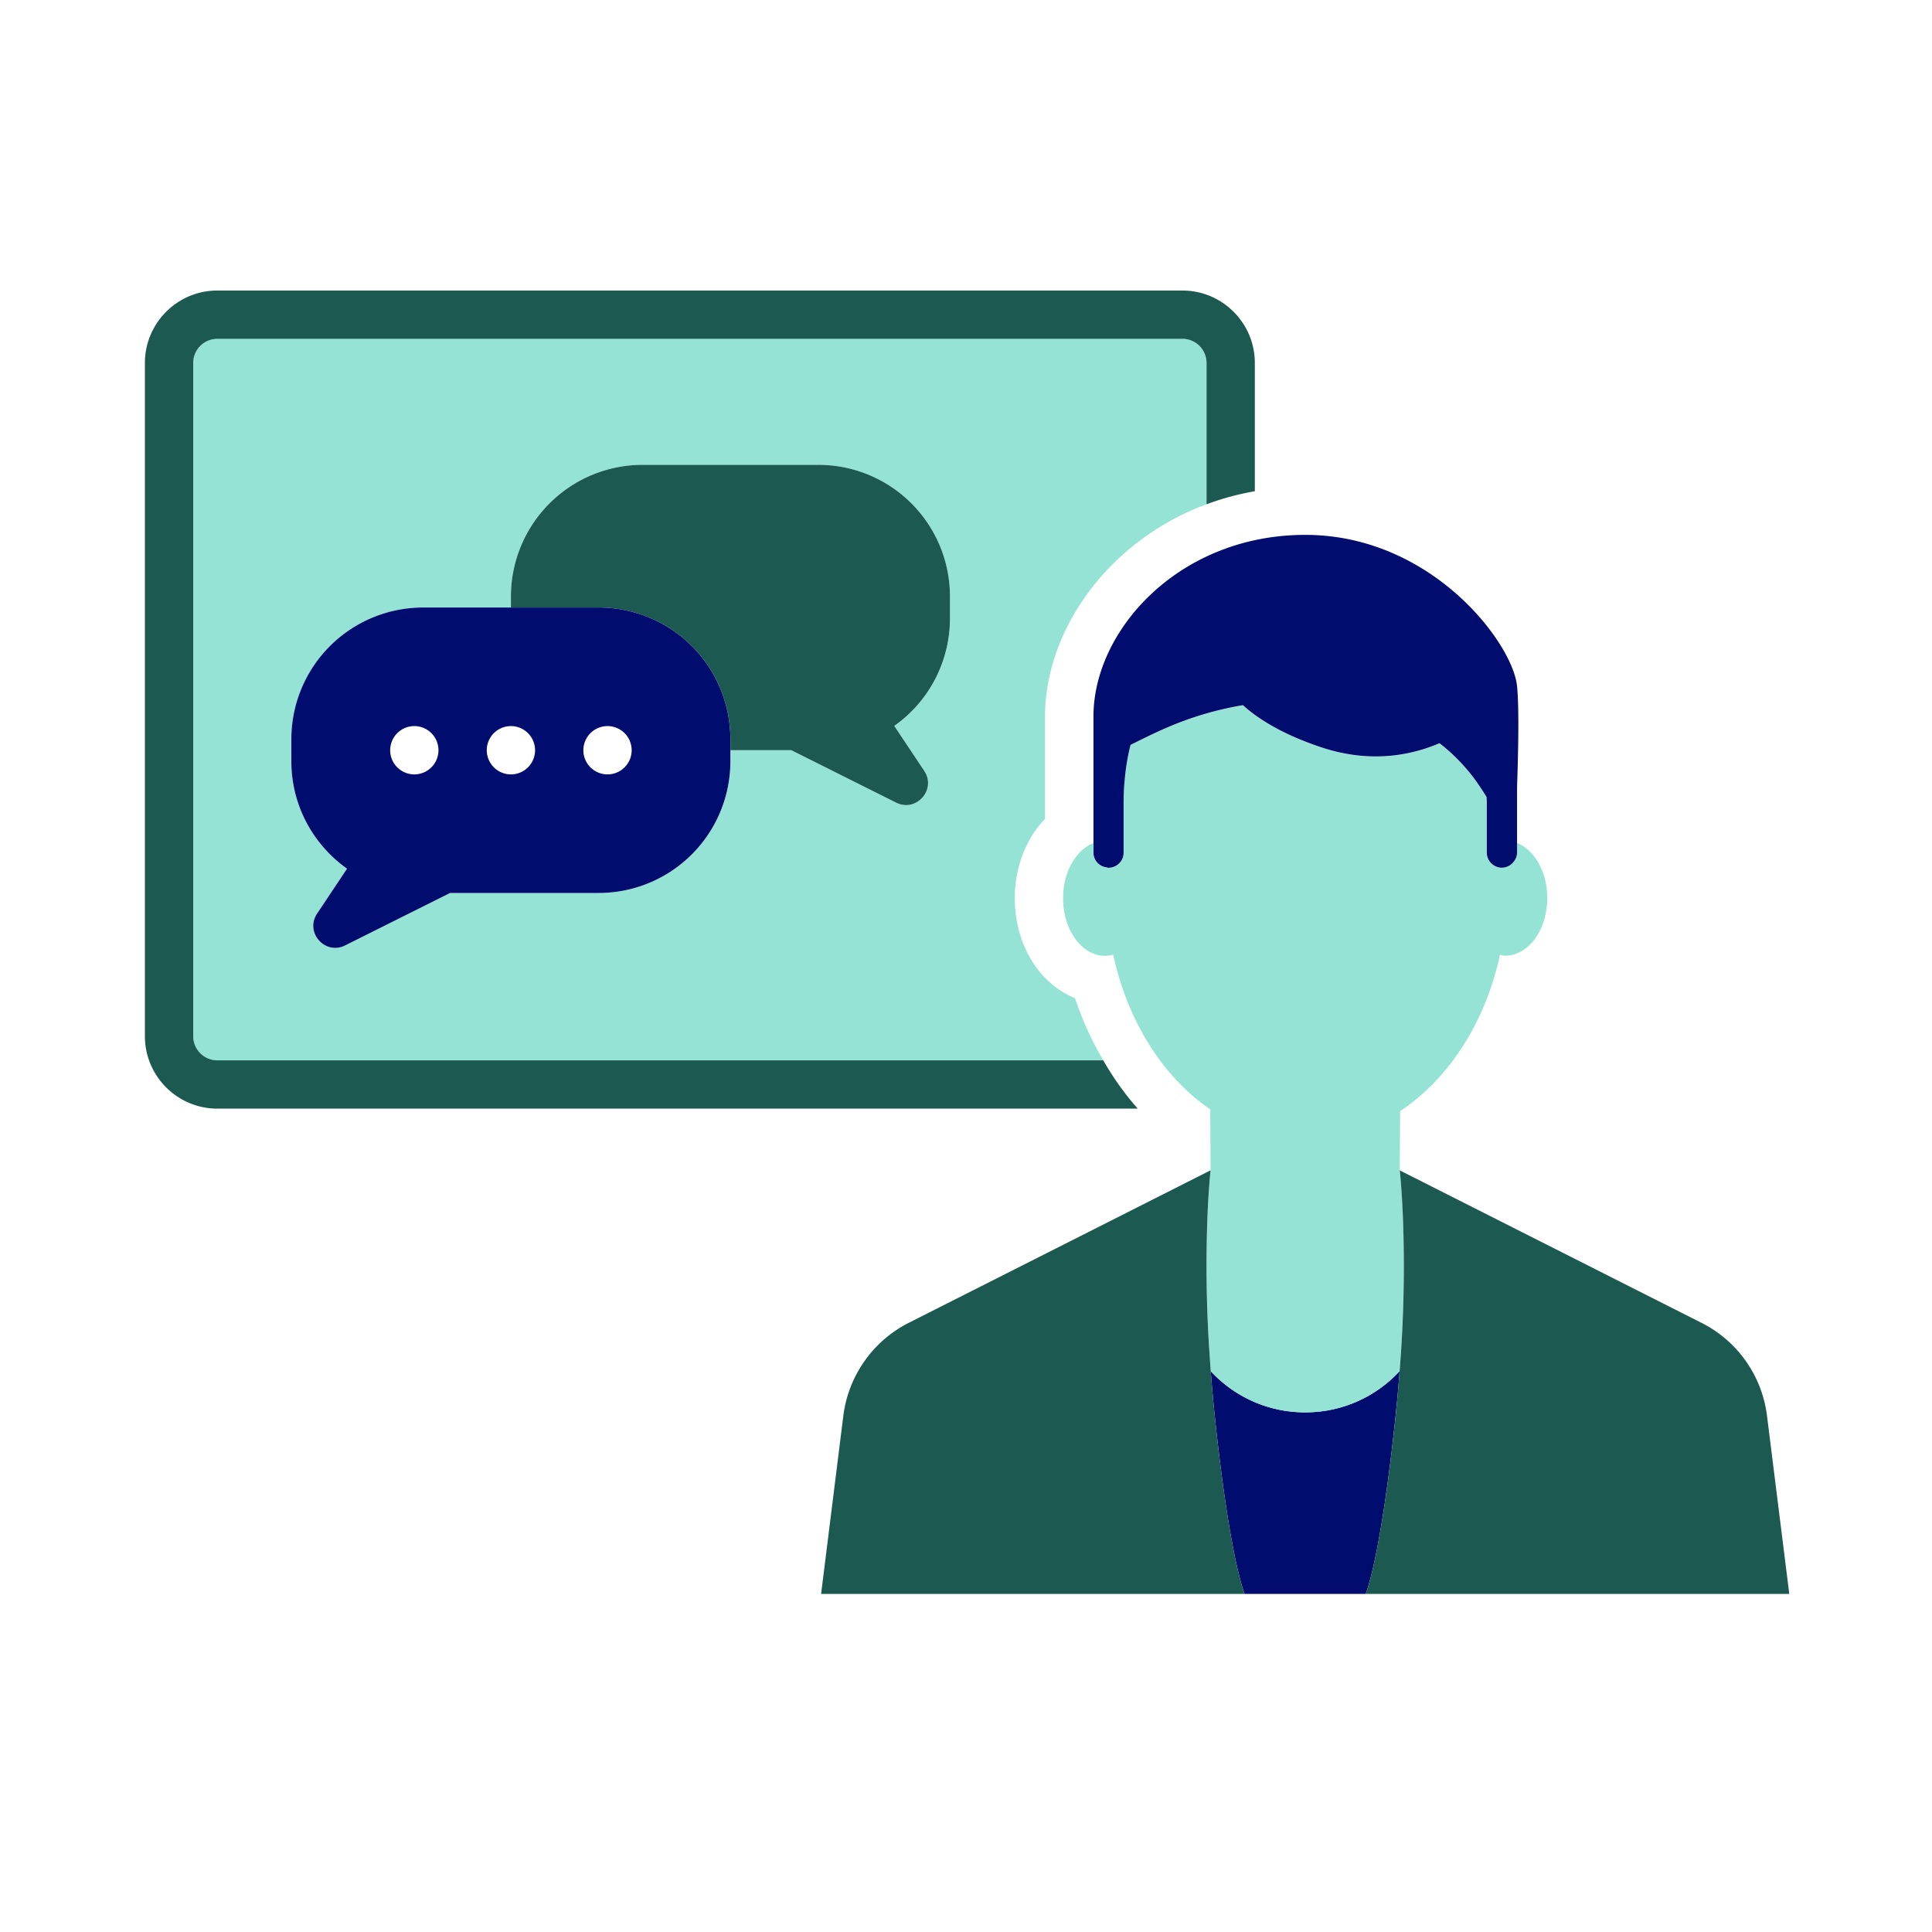
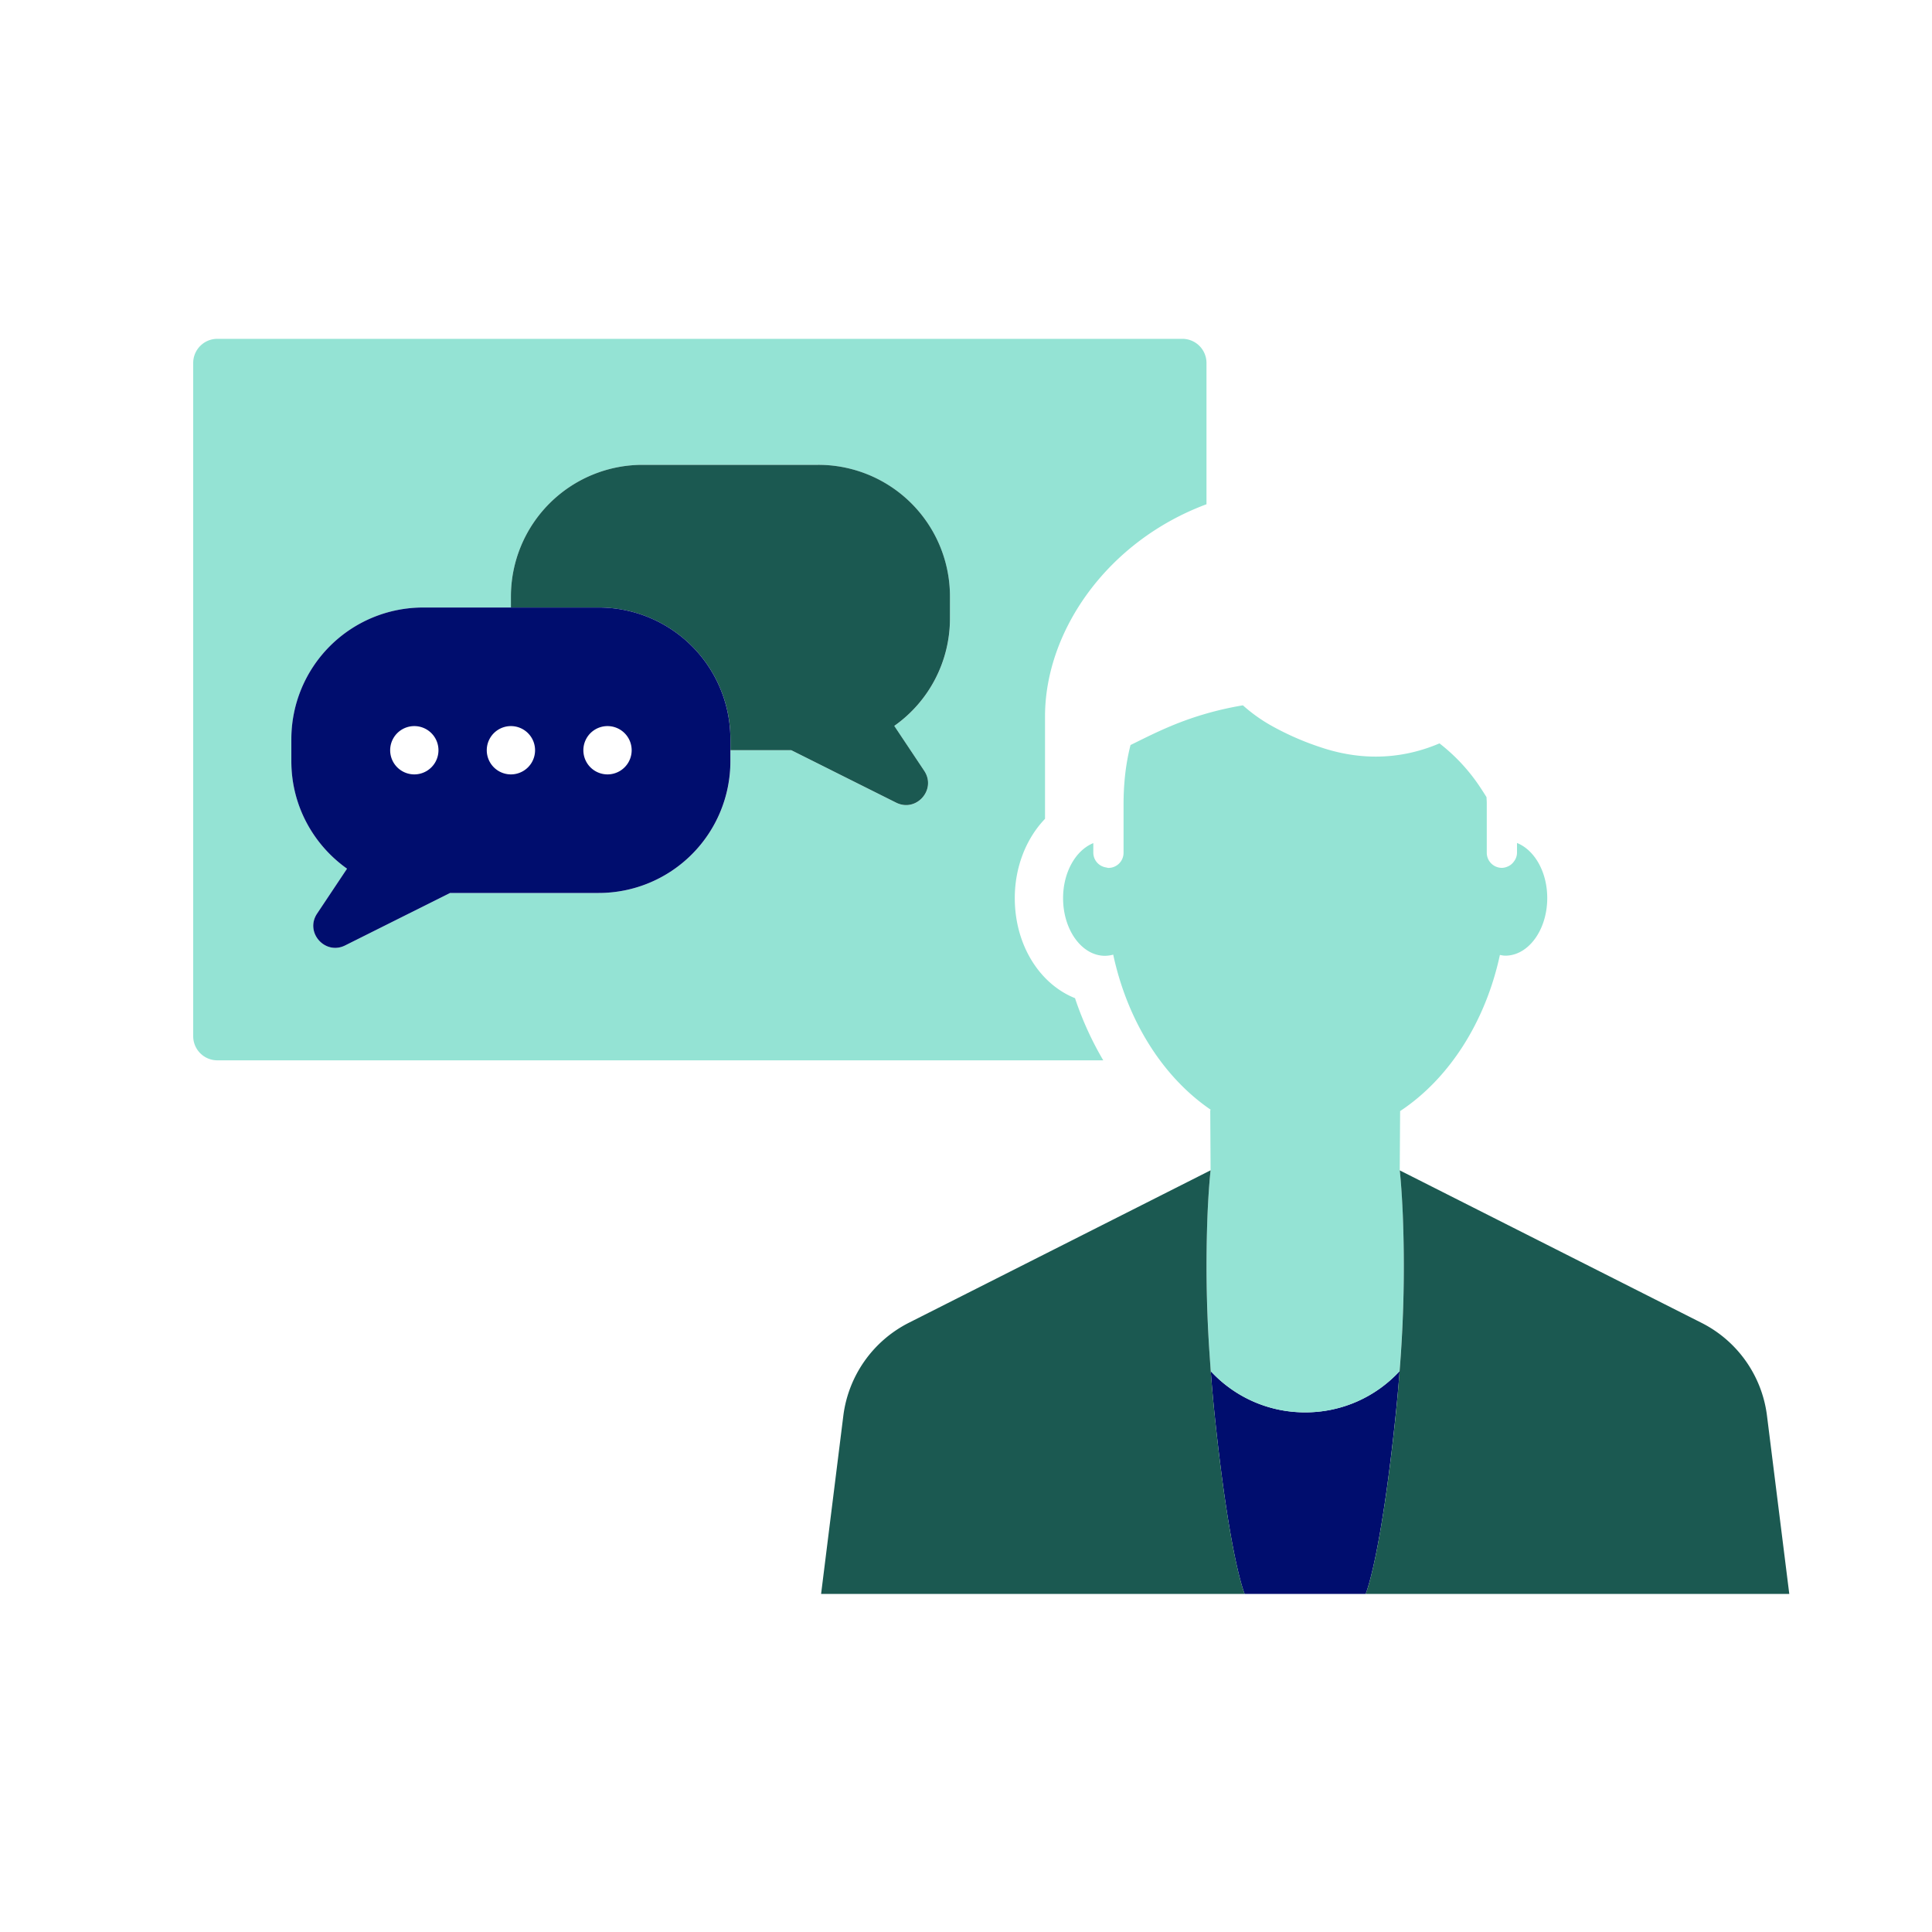
<svg xmlns="http://www.w3.org/2000/svg" version="1.1" x="0px" y="0px" viewBox="0 0 40 40" xml:space="preserve" focusable="false" aria-hidden="true" enable-background="new 0 0 40 40">
  <path fill="none" d="M0 0h40v40H0z" />
  <g>
    <circle cx="10.578" cy="15.533" r="0.5" fill="none" />
-     <circle cx="12.578" cy="15.533" r="0.5" fill="none" />
    <circle cx="8.578" cy="15.533" r="0.5" fill="none" />
    <path d="M24.48 7.015H4.5a.5.5 0 0 0-.5.5v13.938a.5.5 0 0 0 .5.5h18.342a6.7 6.7 0 0 1-.585-1.287c-.733-.294-1.247-1.1-1.247-2.073 0-.642.236-1.234.626-1.64v-2.119c0-1.768 1.285-3.628 3.343-4.394V7.515a.5.5 0 0 0-.499-.5m-4.811 5.791c0 .919-.456 1.731-1.153 2.225l.62.93c.259.388-.165.867-.581.659l-2.172-1.086h-1.259v.227a2.727 2.727 0 0 1-2.727 2.727H9.319l-2.172 1.086c-.417.208-.84-.271-.581-.659l.62-.93a2.72 2.72 0 0 1-1.153-2.225v-.455a2.727 2.727 0 0 1 2.727-2.727h1.818v-.227a2.727 2.727 0 0 1 2.727-2.727h3.636a2.727 2.727 0 0 1 2.727 2.727z" fill="#94E3D4" />
-     <path d="M4.5 21.953a.5.5 0 0 1-.5-.5V7.515a.5.5 0 0 1 .5-.5h19.98a.5.5 0 0 1 .5.5v2.926q.474-.178 1-.271V7.515c0-.827-.673-1.5-1.5-1.5H4.5c-.827 0-1.5.673-1.5 1.5v13.938c0 .827.673 1.5 1.5 1.5h19.055a6 6 0 0 1-.713-1z" fill="#1B5951" />
    <path d="M16.941 9.624h-3.636a2.727 2.727 0 0 0-2.727 2.727v.227h1.818a2.727 2.727 0 0 1 2.727 2.727v.227h1.259l2.172 1.086c.417.208.84-.271.581-.659l-.62-.93a2.72 2.72 0 0 0 1.153-2.225v-.455a2.725 2.725 0 0 0-2.727-2.725" fill="#1B5951" />
    <path d="M12.396 12.578H8.759a2.727 2.727 0 0 0-2.727 2.727v.455c0 .919.456 1.731 1.153 2.225l-.62.93c-.259.388.165.867.581.659l2.172-1.086h3.077a2.727 2.727 0 0 0 2.727-2.727v-.454a2.726 2.726 0 0 0-2.726-2.729m-3.818 3.455a.5.5 0 1 1 0-1 .5.5 0 0 1 0 1m2 0a.5.5 0 1 1 0-1 .5.5 0 0 1 0 1m2 0a.5.5 0 1 1 0-1 .5.5 0 0 1 0 1M28.968 28.511l.009-.123c-.48.519-1.173.853-1.955.853s-1.475-.334-1.955-.853l.008.1q.028.366.068.757c.313 3.032.626 3.755.626 3.755h2.506s.313-.723.626-3.755q.039-.378.067-.734" fill="#000D6E" />
    <path d="m25.037 27.954.03.435c.48.519 1.173.853 1.955.853s1.475-.334 1.955-.853l.03-.435a27 27 0 0 0 .037-2.792 14 14 0 0 0-.064-.931l.008-1.227c1.005-.665 1.763-1.831 2.066-3.233.037.007.073.015.112.015.479 0 .868-.534.868-1.193 0-.543-.265-.996-.626-1.14v.202a.3.3 0 0 1-.067.185q-.02.028-.046.051a.3.3 0 0 1-.096.056.3.3 0 0 1-.104.021.313.313 0 0 1-.313-.313v-1.022c0-.045-.004-.084-.005-.128q-.053-.087-.111-.174a3.8 3.8 0 0 0-.863-.94c-.639.272-1.477.413-2.468.078a5.8 5.8 0 0 1-.997-.436 3.3 3.3 0 0 1-.605-.43c-.598.1-1.093.262-1.493.43-.339.142-.614.285-.834.392a4.6 4.6 0 0 0-.126.774q-.017.203-.018.435v1.022c0 .173-.14.313-.313.313-.018 0-.034-.007-.051-.01a.31.31 0 0 1-.262-.302v-.201c-.361.145-.626.598-.626 1.14 0 .659.389 1.193.868 1.193a.7.7 0 0 0 .17-.024c.298 1.386 1.038 2.545 2.025 3.215h-.016l.007 1.253s-.039.334-.064.931c-.026.643-.036 1.599.037 2.79" fill="#94E3D4" />
    <path d="m25.075 28.488-.008-.1-.03-.435A27 27 0 0 1 25 25.161c.025-.596.064-.931.064-.931l-.091.046-6.155 3.11a2.51 2.51 0 0 0-1.358 1.927L17 33h8.769s-.313-.723-.626-3.755a30 30 0 0 1-.068-.757M36.584 29.314a2.5 2.5 0 0 0-1.358-1.927l-6.246-3.156s.039.334.064.931a27 27 0 0 1-.067 3.227l-.009.123q-.028.356-.066.734c-.314 3.031-.627 3.754-.627 3.754h8.77z" fill="#1B5951" />
-     <path d="M22.899 17.956c.017.003.033.01.051.01.173 0 .313-.14.313-.313v-1.022q0-.233.018-.435c.025-.312.073-.567.126-.774.219-.107.495-.25.834-.392.401-.167.895-.33 1.493-.43.155.142.353.287.605.43.268.152.593.3.997.436.991.334 1.829.193 2.468-.078.369.287.651.612.863.94q.058.087.111.174c.001.044.005.083.005.128v1.022c0 .173.14.313.313.313a.318.318 0 0 0 .2-.077.3.3 0 0 0 .046-.051.3.3 0 0 0 .067-.185V16.3c.028-.81.042-1.677 0-2.094-.091-.9-1.776-3.132-4.385-3.132s-4.385 1.969-4.385 3.758v2.819a.306.306 0 0 0 .26.305" fill="#000D6E" />
  </g>
</svg>